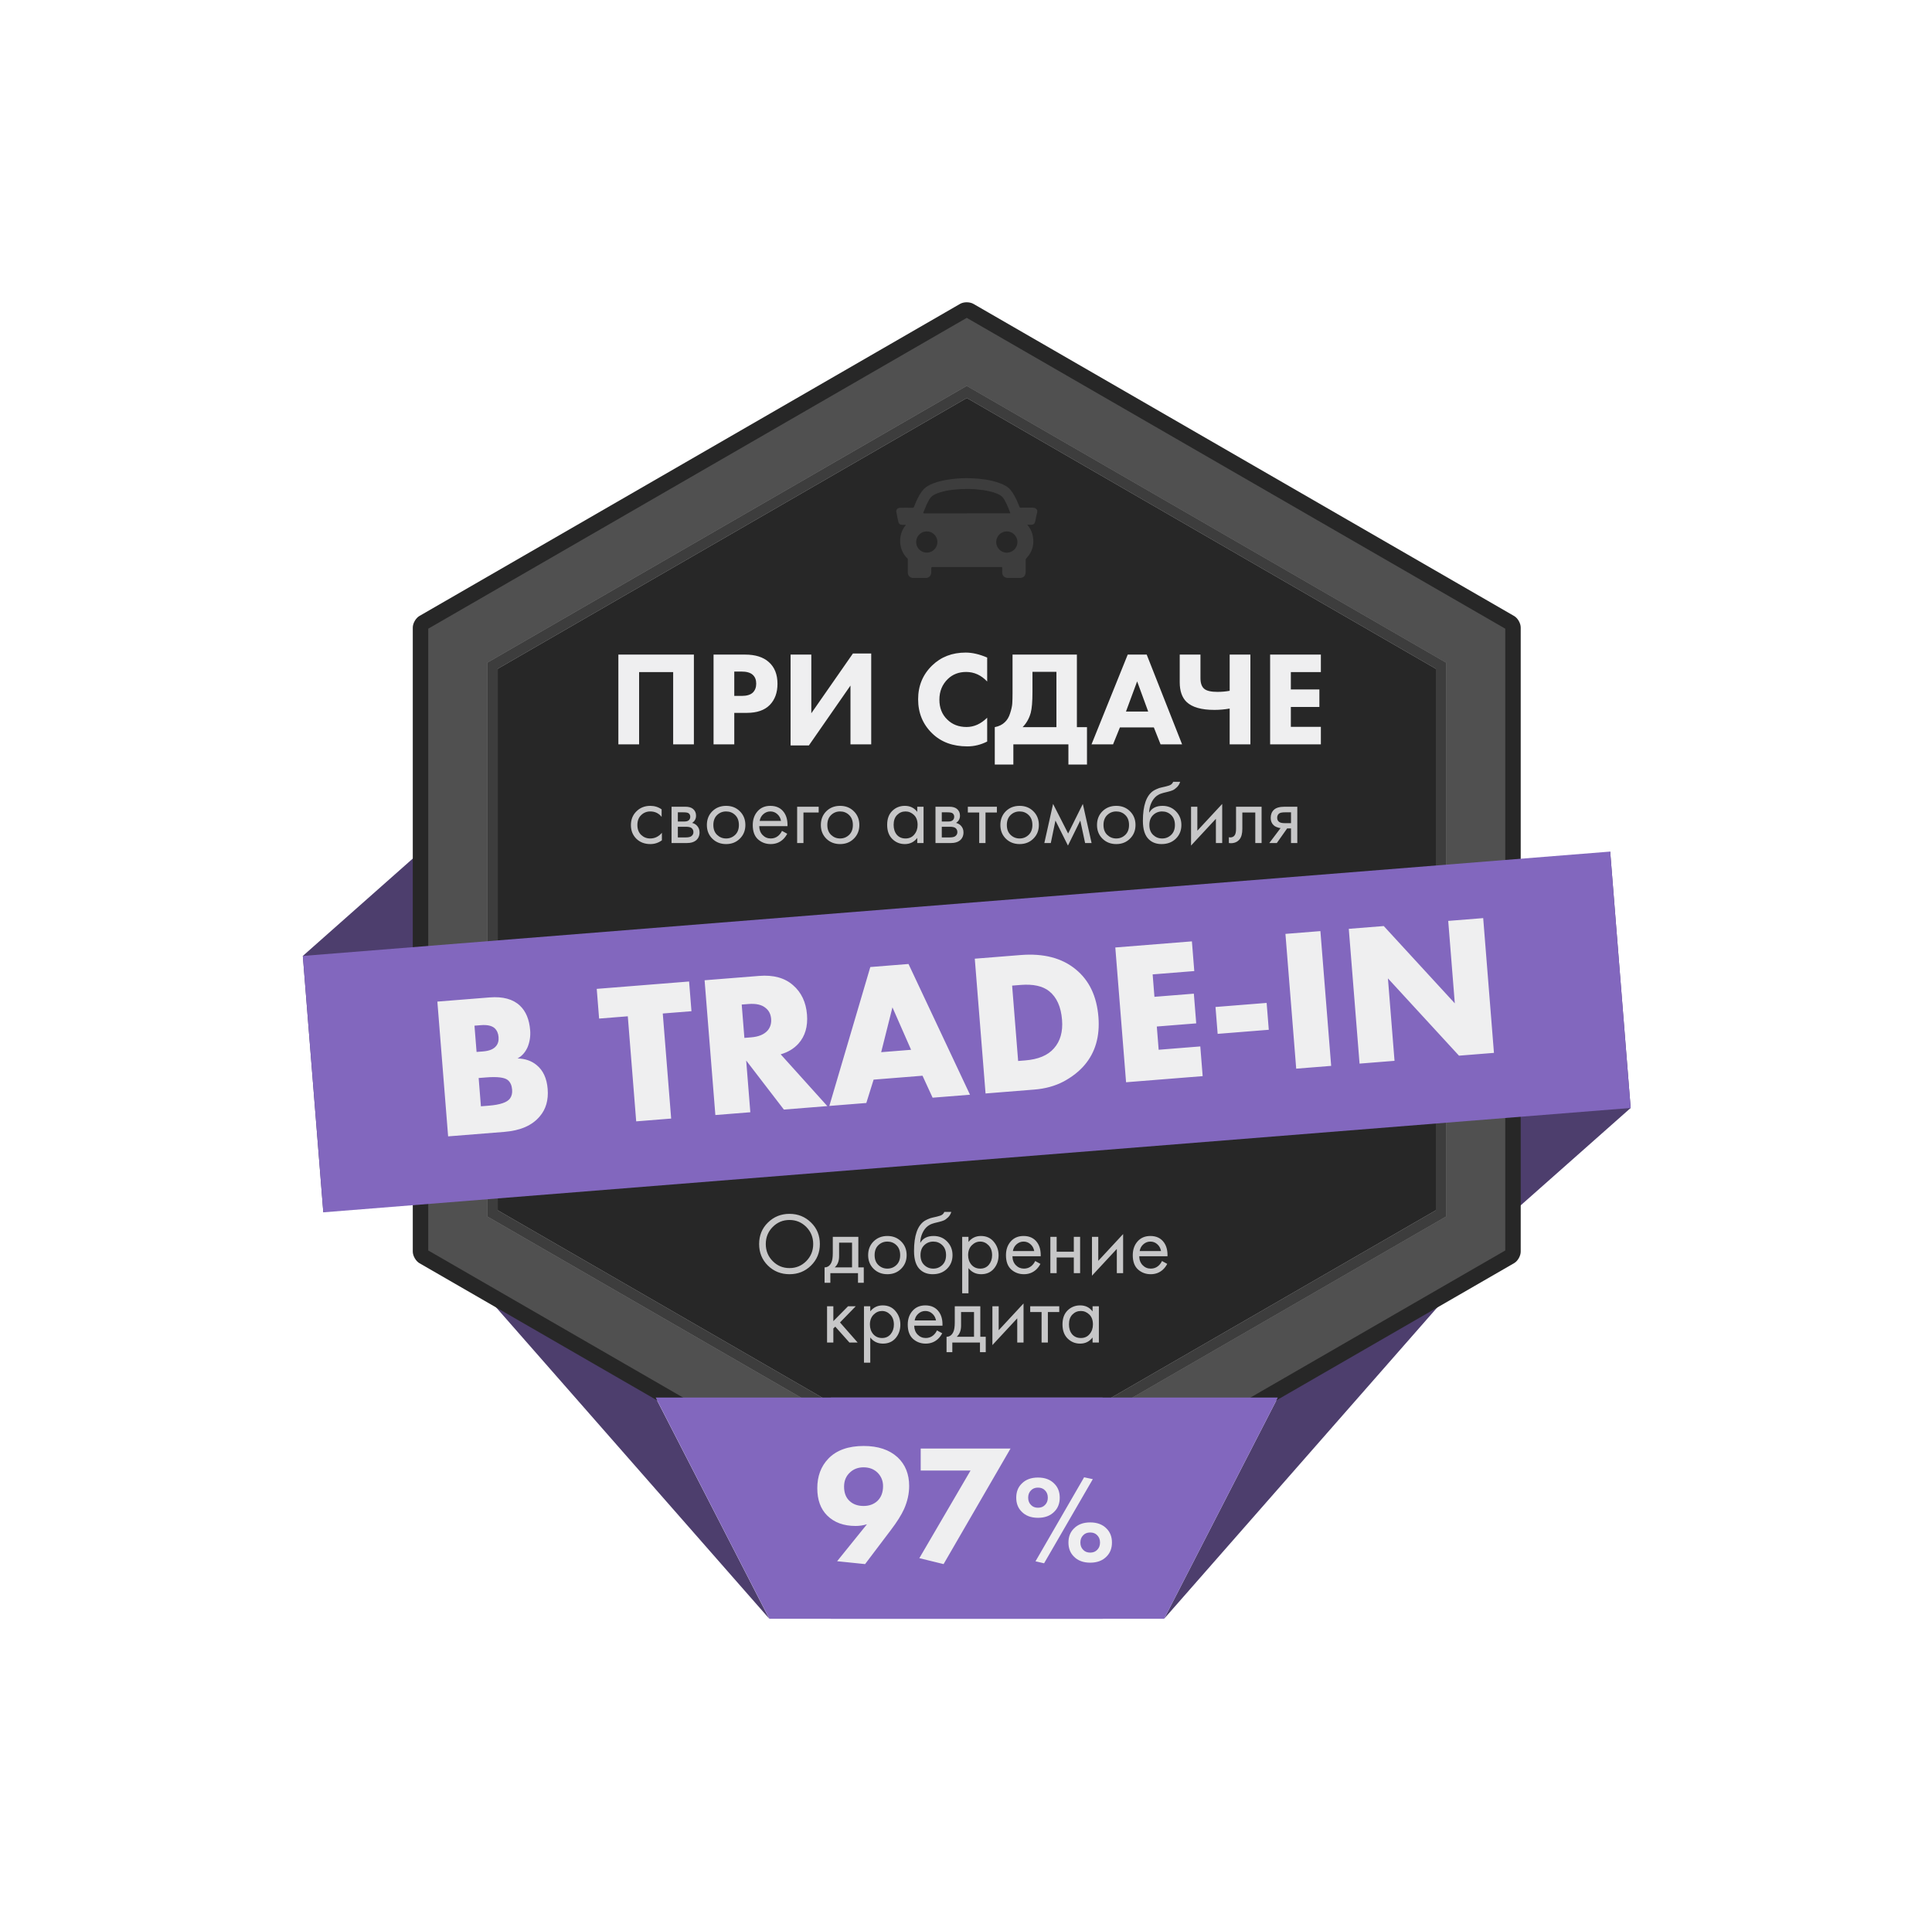
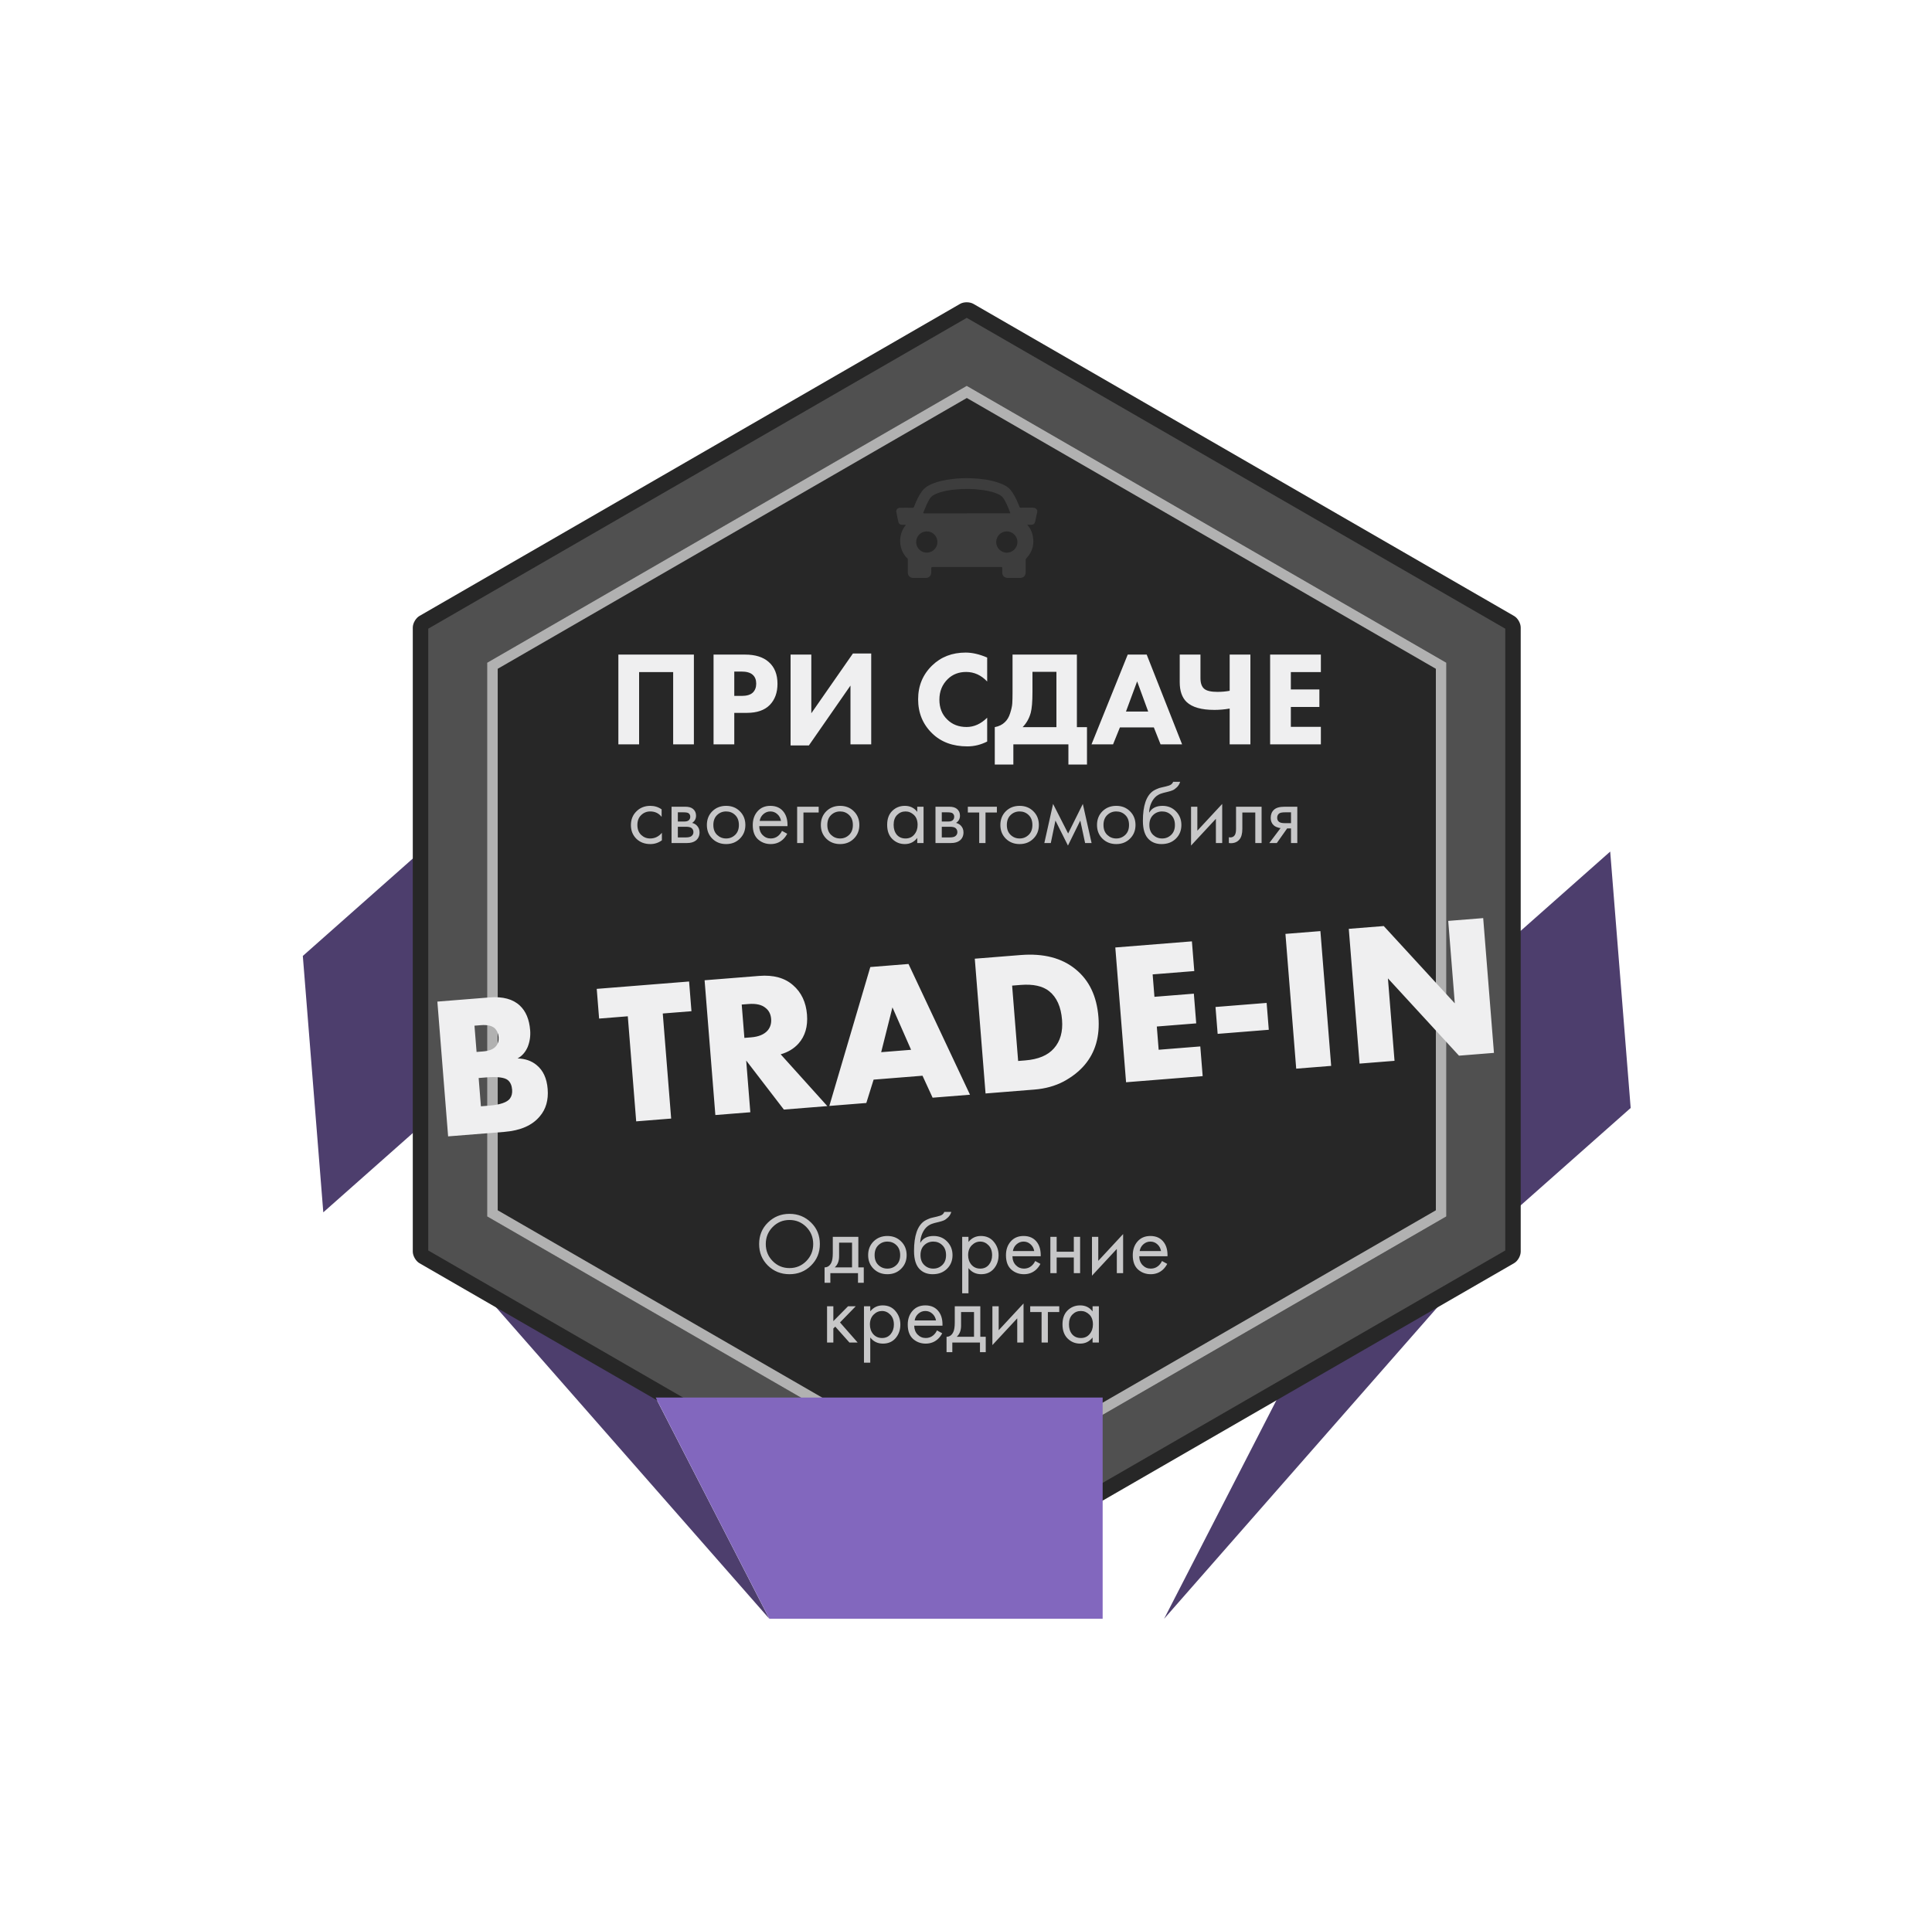
<svg xmlns="http://www.w3.org/2000/svg" width="334" height="332" viewBox="0 0 334 332" fill="none">
  <g filter="url(#filter0_d_35_2804)">
    <path d="M36.744 139.285L79.656 101.276L83.197 145.609L40.284 183.618L36.744 139.285Z" fill="#4D3E6D" />
    <path d="M219.848 159.247L262.76 121.238L266.3 165.572L223.388 203.581L219.848 159.247Z" fill="#4D3E6D" />
    <path d="M237.446 156.59L205.297 215.648L185.643 253.899L237.446 194.841V156.59Z" fill="#4D3E6D" />
    <path d="M65.586 156.59L97.734 215.648L117.388 253.899L65.586 194.841V156.59Z" fill="#4D3E6D" />
    <path d="M247.29 190.414C247.29 191.148 246.784 192.047 246.138 192.414L152.674 246.367C152.041 246.734 151.003 246.734 150.37 246.367L56.906 192.414C56.273 192.047 55.754 191.136 55.754 190.414V82.496C55.754 81.762 56.273 80.864 56.906 80.497L150.37 26.532C151.003 26.165 152.028 26.165 152.674 26.532L246.138 80.497C246.784 80.864 247.29 81.762 247.29 82.496V190.414Z" fill="#272727" />
    <path d="M58.425 82.699V190.212L151.523 243.962L244.62 190.212V82.699L151.523 28.949L58.425 82.699V82.699ZM234.445 88.584V184.327L151.535 232.205L68.626 184.327V88.584L151.535 40.707L234.445 88.584V88.584Z" fill="#505050" />
    <path d="M68.613 88.584V184.327L151.522 232.204L234.432 184.327V88.584L151.522 40.706L68.613 88.584V88.584ZM232.622 89.634V183.264L151.535 230.091L70.435 183.264V89.634L151.535 42.807L232.622 89.634Z" fill="url(#paint0_linear_35_2804)" />
-     <path d="M68.613 88.584V184.327L151.522 232.204L234.432 184.327V88.584L151.522 40.706L68.613 88.584V88.584ZM232.622 89.634V183.264L151.535 230.091L70.435 183.264V89.634L151.535 42.807L232.622 89.634Z" fill="#3D3D3D" />
-     <path d="M128.029 215.647H205.297L185.644 253.899H128.029V215.647Z" fill="#8267BE" />
    <path d="M175.017 215.647H97.749L117.403 253.899H175.017V215.647Z" fill="#8267BE" />
    <path d="M91.296 87.178H104.351V102.7H100.768V90.203H94.88V102.7H91.296V87.178ZM107.75 87.178H113.218C114.971 87.178 116.329 87.605 117.291 88.458C118.299 89.342 118.803 90.599 118.803 92.228C118.803 93.748 118.361 94.966 117.477 95.881C116.577 96.797 115.258 97.254 113.521 97.254H111.333V102.7H107.75V87.178ZM111.333 90.11V94.322H112.613C113.497 94.322 114.141 94.128 114.545 93.74C114.932 93.353 115.126 92.841 115.126 92.205C115.126 91.553 114.932 91.049 114.545 90.692C114.141 90.304 113.474 90.11 112.543 90.11H111.333ZM121.067 87.178H124.65V97.324L131.841 86.992H135.006V102.7H131.422V92.531L124.231 102.886H121.067V87.178ZM155.054 98.092V102.211C153.952 102.77 152.812 103.049 151.633 103.049C149.104 103.049 147.072 102.296 145.536 100.792C143.923 99.225 143.116 97.262 143.116 94.904C143.116 92.577 143.923 90.63 145.536 89.063C147.072 87.574 149.003 86.829 151.33 86.829C152.478 86.829 153.719 87.116 155.054 87.69V91.832C154.014 90.731 152.804 90.18 151.423 90.18C150.151 90.18 149.096 90.584 148.259 91.39C147.281 92.337 146.793 93.531 146.793 94.974C146.793 96.386 147.242 97.526 148.142 98.395C149.011 99.263 150.128 99.698 151.493 99.698C152.781 99.698 153.968 99.163 155.054 98.092ZM159.439 87.178H170.563V99.721H172.308V106.19H169.097V102.7H159.579V106.19H156.368V99.721C157.097 99.581 157.679 99.294 158.113 98.86C158.516 98.488 158.819 97.976 159.021 97.324C159.238 96.657 159.362 96.091 159.393 95.625C159.424 95.144 159.439 94.516 159.439 93.74V87.178ZM162.883 90.157V93.624C162.883 95.3 162.783 96.51 162.581 97.254C162.317 98.216 161.852 99.038 161.185 99.721H167.026V90.157H162.883ZM185.029 102.7L183.866 99.768H178.001L176.815 102.7H173.091L179.351 87.178H182.632L188.752 102.7H185.029ZM179.049 97.022H182.888L180.98 91.809L179.049 97.022ZM196.976 102.7V96.51C196.076 96.665 195.199 96.742 194.346 96.742C192.097 96.742 190.491 96.285 189.529 95.37C188.738 94.609 188.342 93.469 188.342 91.949V87.178H191.926V91.227C191.926 92.127 192.151 92.755 192.601 93.112C193.02 93.454 193.772 93.624 194.858 93.624C195.603 93.624 196.309 93.562 196.976 93.438V87.178H200.559V102.7H196.976ZM212.741 87.178V90.203H207.552V93.205H212.485V96.231H207.552V99.674H212.741V102.7H203.968V87.178H212.741Z" fill="#EFEFF0" />
    <path opacity="0.8" d="M98.773 113.937V115.238C98.279 114.612 97.623 114.3 96.806 114.3C96.191 114.3 95.667 114.512 95.233 114.935C94.8 115.349 94.583 115.918 94.583 116.644C94.583 117.37 94.8 117.94 95.233 118.354C95.667 118.767 96.186 118.974 96.791 118.974C97.598 118.974 98.274 118.646 98.818 117.991V119.291C98.223 119.725 97.558 119.942 96.822 119.942C95.843 119.942 95.037 119.634 94.401 119.019C93.776 118.394 93.464 117.607 93.464 116.659C93.464 115.701 93.781 114.91 94.417 114.285C95.052 113.649 95.853 113.332 96.822 113.332C97.548 113.332 98.198 113.533 98.773 113.937ZM100.489 113.483H102.864C103.439 113.483 103.877 113.604 104.18 113.846C104.543 114.138 104.724 114.532 104.724 115.026C104.724 115.57 104.498 115.989 104.044 116.281C104.356 116.362 104.619 116.503 104.83 116.705C105.163 117.028 105.33 117.431 105.33 117.915C105.33 118.52 105.113 118.994 104.679 119.337C104.306 119.619 103.812 119.76 103.197 119.76H100.489V113.483ZM101.578 116.039H102.728C103.02 116.039 103.252 115.979 103.424 115.858C103.625 115.707 103.726 115.49 103.726 115.207C103.726 114.955 103.625 114.754 103.424 114.602C103.272 114.501 102.98 114.451 102.546 114.451H101.578V116.039ZM101.578 118.792H102.925C103.388 118.792 103.716 118.722 103.908 118.58C104.15 118.399 104.271 118.167 104.271 117.885C104.271 117.582 104.165 117.345 103.953 117.174C103.761 117.022 103.434 116.947 102.97 116.947H101.578V118.792ZM112.298 119.004C111.673 119.629 110.881 119.942 109.923 119.942C108.965 119.942 108.168 119.629 107.533 119.004C106.908 118.379 106.595 117.592 106.595 116.644C106.595 115.686 106.908 114.895 107.533 114.27C108.168 113.644 108.965 113.332 109.923 113.332C110.881 113.332 111.673 113.644 112.298 114.27C112.933 114.895 113.251 115.686 113.251 116.644C113.251 117.592 112.933 118.379 112.298 119.004ZM111.481 114.92C111.058 114.507 110.538 114.3 109.923 114.3C109.308 114.3 108.784 114.512 108.35 114.935C107.926 115.349 107.715 115.918 107.715 116.644C107.715 117.37 107.932 117.94 108.365 118.354C108.799 118.767 109.318 118.974 109.923 118.974C110.528 118.974 111.047 118.767 111.481 118.354C111.915 117.94 112.131 117.37 112.131 116.644C112.131 115.908 111.915 115.333 111.481 114.92ZM119.58 117.658L120.487 118.157C120.275 118.56 120.018 118.898 119.716 119.17C119.141 119.685 118.445 119.942 117.628 119.942C116.781 119.942 116.05 119.669 115.435 119.125C114.83 118.57 114.528 117.749 114.528 116.659C114.528 115.701 114.8 114.91 115.344 114.285C115.899 113.649 116.64 113.332 117.568 113.332C118.617 113.332 119.408 113.715 119.943 114.481C120.366 115.086 120.563 115.873 120.533 116.841H115.647C115.657 117.476 115.854 117.991 116.237 118.384C116.62 118.777 117.089 118.974 117.644 118.974C118.138 118.974 118.566 118.822 118.929 118.52C119.212 118.278 119.428 117.991 119.58 117.658ZM115.723 115.933H119.413C119.323 115.439 119.106 115.046 118.763 114.754C118.43 114.451 118.032 114.3 117.568 114.3C117.114 114.3 116.711 114.456 116.358 114.769C116.015 115.071 115.803 115.459 115.723 115.933ZM122.203 119.76V113.483H125.924V114.481H123.292V119.76H122.203ZM132.003 119.004C131.378 119.629 130.586 119.942 129.628 119.942C128.67 119.942 127.873 119.629 127.238 119.004C126.613 118.379 126.3 117.592 126.3 116.644C126.3 115.686 126.613 114.895 127.238 114.27C127.873 113.644 128.67 113.332 129.628 113.332C130.586 113.332 131.378 113.644 132.003 114.27C132.638 114.895 132.956 115.686 132.956 116.644C132.956 117.592 132.638 118.379 132.003 119.004ZM131.186 114.92C130.763 114.507 130.243 114.3 129.628 114.3C129.013 114.3 128.489 114.512 128.055 114.935C127.631 115.349 127.42 115.918 127.42 116.644C127.42 117.37 127.637 117.94 128.07 118.354C128.504 118.767 129.023 118.974 129.628 118.974C130.233 118.974 130.752 118.767 131.186 118.354C131.62 117.94 131.836 117.37 131.836 116.644C131.836 115.908 131.62 115.333 131.186 114.92ZM142.966 114.375V113.483H144.055V119.76H142.966V118.883C142.422 119.589 141.706 119.942 140.818 119.942C139.971 119.942 139.25 119.649 138.655 119.064C138.06 118.48 137.763 117.663 137.763 116.614C137.763 115.586 138.055 114.784 138.64 114.209C139.235 113.624 139.961 113.332 140.818 113.332C141.726 113.332 142.442 113.68 142.966 114.375ZM140.939 114.3C140.365 114.3 139.876 114.507 139.472 114.92C139.079 115.323 138.882 115.888 138.882 116.614C138.882 117.31 139.064 117.88 139.427 118.323C139.8 118.757 140.304 118.974 140.939 118.974C141.575 118.974 142.079 118.747 142.452 118.293C142.835 117.839 143.027 117.285 143.027 116.629C143.027 115.883 142.815 115.308 142.392 114.905C141.968 114.501 141.484 114.3 140.939 114.3ZM146.118 113.483H148.493C149.068 113.483 149.506 113.604 149.809 113.846C150.172 114.138 150.353 114.532 150.353 115.026C150.353 115.57 150.126 115.989 149.673 116.281C149.985 116.362 150.247 116.503 150.459 116.705C150.792 117.028 150.958 117.431 150.958 117.915C150.958 118.52 150.742 118.994 150.308 119.337C149.935 119.619 149.441 119.76 148.826 119.76H146.118V113.483ZM147.207 116.039H148.357C148.649 116.039 148.881 115.979 149.052 115.858C149.254 115.707 149.355 115.49 149.355 115.207C149.355 114.955 149.254 114.754 149.052 114.602C148.901 114.501 148.609 114.451 148.175 114.451H147.207V116.039ZM147.207 118.792H148.553C149.017 118.792 149.345 118.722 149.536 118.58C149.779 118.399 149.9 118.167 149.9 117.885C149.9 117.582 149.794 117.345 149.582 117.174C149.39 117.022 149.063 116.947 148.599 116.947H147.207V118.792ZM156.732 114.481H154.765V119.76H153.676V114.481H151.71V113.483H156.732V114.481ZM163.038 119.004C162.412 119.629 161.621 119.942 160.663 119.942C159.705 119.942 158.908 119.629 158.273 119.004C157.648 118.379 157.335 117.592 157.335 116.644C157.335 115.686 157.648 114.895 158.273 114.27C158.908 113.644 159.705 113.332 160.663 113.332C161.621 113.332 162.412 113.644 163.038 114.27C163.673 114.895 163.99 115.686 163.99 116.644C163.99 117.592 163.673 118.379 163.038 119.004ZM162.221 114.92C161.797 114.507 161.278 114.3 160.663 114.3C160.048 114.3 159.523 114.512 159.09 114.935C158.666 115.349 158.454 115.918 158.454 116.644C158.454 117.37 158.671 117.94 159.105 118.354C159.538 118.767 160.058 118.974 160.663 118.974C161.268 118.974 161.787 118.767 162.221 118.354C162.654 117.94 162.871 117.37 162.871 116.644C162.871 115.908 162.654 115.333 162.221 114.92ZM164.935 119.76L166.447 112.999L169.049 118.112L171.59 112.999L173.103 119.76H171.983L171.151 115.873L169.019 120.199L166.856 115.873L166.054 119.76H164.935ZM179.744 119.004C179.119 119.629 178.327 119.942 177.369 119.942C176.411 119.942 175.615 119.629 174.979 119.004C174.354 118.379 174.042 117.592 174.042 116.644C174.042 115.686 174.354 114.895 174.979 114.27C175.615 113.644 176.411 113.332 177.369 113.332C178.327 113.332 179.119 113.644 179.744 114.27C180.379 114.895 180.697 115.686 180.697 116.644C180.697 117.592 180.379 118.379 179.744 119.004ZM178.927 114.92C178.504 114.507 177.984 114.3 177.369 114.3C176.754 114.3 176.23 114.512 175.796 114.935C175.373 115.349 175.161 115.918 175.161 116.644C175.161 117.37 175.378 117.94 175.811 118.354C176.245 118.767 176.764 118.974 177.369 118.974C177.974 118.974 178.494 118.767 178.927 118.354C179.361 117.94 179.578 117.37 179.578 116.644C179.578 115.908 179.361 115.333 178.927 114.92ZM187.207 109.172H188.417C188.306 109.545 188.115 109.863 187.843 110.125C187.58 110.377 187.338 110.549 187.117 110.639C186.905 110.73 186.653 110.811 186.36 110.881C186.31 110.891 186.189 110.922 185.997 110.972C185.806 111.012 185.659 111.048 185.559 111.078C185.458 111.108 185.327 111.149 185.165 111.199C185.004 111.249 184.858 111.31 184.727 111.381C184.596 111.451 184.475 111.527 184.364 111.607C183.98 111.9 183.668 112.308 183.426 112.833C183.194 113.347 183.068 113.896 183.048 114.481H183.078C183.532 113.715 184.293 113.332 185.362 113.332C186.3 113.332 187.076 113.649 187.691 114.285C188.317 114.92 188.629 115.707 188.629 116.644C188.629 117.592 188.311 118.379 187.676 119.004C187.041 119.629 186.214 119.942 185.196 119.942C184.318 119.942 183.597 119.68 183.033 119.155C182.327 118.51 181.974 117.431 181.974 115.918C181.974 113.286 182.569 111.562 183.759 110.745C183.849 110.685 183.945 110.629 184.046 110.579C184.147 110.518 184.253 110.468 184.364 110.428C184.485 110.377 184.585 110.337 184.666 110.307C184.747 110.266 184.858 110.231 184.999 110.201C185.15 110.16 185.251 110.135 185.301 110.125C185.362 110.105 185.473 110.08 185.634 110.049C185.806 110.009 185.912 109.984 185.952 109.974C186.355 109.883 186.648 109.777 186.829 109.656C187.011 109.525 187.137 109.364 187.207 109.172ZM186.859 114.92C186.436 114.507 185.917 114.3 185.301 114.3C184.686 114.3 184.162 114.512 183.728 114.935C183.305 115.349 183.093 115.918 183.093 116.644C183.093 117.37 183.31 117.94 183.743 118.354C184.177 118.767 184.696 118.974 185.301 118.974C185.906 118.974 186.426 118.767 186.859 118.354C187.293 117.94 187.51 117.37 187.51 116.644C187.51 115.908 187.293 115.333 186.859 114.92ZM190.299 113.483H191.388V117.628L195.684 112.999V119.76H194.595V115.57L190.299 120.199V113.483ZM202.494 113.483V119.76H201.404V114.481H199.166V117.31C199.166 118.127 199.005 118.732 198.682 119.125C198.319 119.569 197.815 119.791 197.169 119.791C197.089 119.791 196.978 119.78 196.836 119.76V118.762C196.937 118.782 197.018 118.792 197.078 118.792C197.431 118.792 197.694 118.656 197.865 118.384C198.006 118.162 198.077 117.804 198.077 117.31V113.483H202.494ZM203.828 119.76L205.779 117.174C205.718 117.174 205.633 117.164 205.522 117.143C205.421 117.123 205.27 117.073 205.068 116.992C204.866 116.912 204.7 116.806 204.569 116.675C204.236 116.362 204.07 115.943 204.07 115.419C204.07 114.824 204.256 114.355 204.629 114.012C205.002 113.659 205.617 113.483 206.475 113.483H208.668V119.76H207.579V117.234H206.913L205.128 119.76H203.828ZM207.579 116.327V114.451H206.565C206.091 114.451 205.764 114.507 205.582 114.617C205.32 114.789 205.189 115.046 205.189 115.389C205.189 115.732 205.32 115.984 205.582 116.145C205.774 116.266 206.096 116.327 206.55 116.327H207.579Z" fill="#EFEFF0" />
-     <rect x="36.745" y="139.285" width="226.735" height="44.475" transform="rotate(-4.565 36.745 139.285)" fill="#8267BE" />
    <path d="M71.577 169.709L61.864 170.484L60.004 147.18L69.018 146.46C71.324 146.276 73.073 146.746 74.264 147.87C75.303 148.842 75.896 150.259 76.045 152.123C76.127 153.148 75.982 154.12 75.61 155.041C75.213 155.94 74.632 156.596 73.868 157.008C75.184 157.044 76.281 157.425 77.159 158.152C78.288 159.07 78.925 160.449 79.072 162.289C79.225 164.199 78.776 165.77 77.726 167.003C76.422 168.583 74.373 169.485 71.577 169.709ZM66.419 151.344L66.782 155.886L67.9 155.797C68.971 155.712 69.72 155.406 70.147 154.879C70.49 154.477 70.635 153.949 70.583 153.297C70.533 152.668 70.305 152.159 69.899 151.77C69.396 151.341 68.609 151.169 67.537 151.255L66.419 151.344ZM67.142 160.393L67.532 165.285L68.895 165.176C70.851 165.02 72.073 164.606 72.558 163.934C72.854 163.535 72.977 163.022 72.927 162.393C72.87 161.671 72.627 161.128 72.199 160.763C71.646 160.292 70.379 160.135 68.399 160.293L67.142 160.393ZM103.932 148.841L98.971 149.237L100.422 167.405L94.377 167.888L92.926 149.72L87.965 150.116L87.555 144.98L103.522 143.705L103.932 148.841ZM106.202 143.491L115.635 142.738C118.104 142.541 120.058 143.076 121.495 144.345C122.931 145.59 123.734 147.283 123.905 149.426C124.069 151.476 123.581 153.144 122.441 154.431C121.644 155.315 120.616 155.936 119.355 156.295L127.419 165.25L119.907 165.85L113.393 157.368L114.107 166.313L108.063 166.795L106.202 143.491ZM112.62 147.69L113.081 153.455L114.234 153.363C115.538 153.259 116.491 152.866 117.093 152.185C117.565 151.632 117.769 150.959 117.705 150.168C117.64 149.352 117.32 148.721 116.746 148.275C116.092 147.718 115.101 147.492 113.773 147.598L112.62 147.69ZM145.62 163.796L143.875 159.998L135.42 160.673L134.16 164.711L127.767 165.222L134.85 141.204L141.454 140.676L152.084 163.28L145.62 163.796ZM136.729 155.927L141.9 155.514L138.677 148.176L136.729 155.927ZM163.228 162.39L154.773 163.066L152.912 139.761L160.843 139.128C164.803 138.812 167.975 139.637 170.359 141.603C172.69 143.503 173.999 146.247 174.286 149.834C174.554 153.188 173.755 155.959 171.891 158.147C170.948 159.254 169.734 160.207 168.251 161.005C166.766 161.78 165.092 162.242 163.228 162.39ZM159.367 144.415L160.407 157.447L161.63 157.349C163.889 157.169 165.545 156.474 166.597 155.265C167.694 154.029 168.161 152.386 167.997 150.336C167.816 148.077 167.075 146.425 165.773 145.38C164.646 144.485 163 144.125 160.834 144.298L159.367 144.415ZM190.447 136.764L190.857 141.9L183.66 142.475L183.97 146.353L190.783 145.809L191.193 150.945L184.38 151.489L184.701 155.507L191.898 154.932L192.308 160.068L179.066 161.126L177.205 137.822L190.447 136.764ZM194.898 152.759L194.527 148.112L203.366 147.406L203.738 152.053L194.898 152.759ZM206.617 135.473L212.661 134.99L214.522 158.295L208.478 158.777L206.617 135.473ZM225.475 157.42L219.43 157.903L217.569 134.599L223.614 134.116L235.897 147.481L234.759 133.226L240.804 132.743L242.664 156.047L236.62 156.53L224.336 143.165L225.475 157.42Z" fill="#EFEFF0" />
    <path opacity="0.8" d="M124.6 192.821C123.591 193.82 122.351 194.319 120.879 194.319C119.407 194.319 118.161 193.82 117.143 192.821C116.134 191.823 115.63 190.583 115.63 189.101C115.63 187.608 116.139 186.368 117.158 185.38C118.176 184.381 119.417 183.882 120.879 183.882C122.341 183.882 123.581 184.381 124.6 185.38C125.618 186.368 126.128 187.608 126.128 189.101C126.128 190.583 125.618 191.823 124.6 192.821ZM123.783 186.151C122.986 185.344 122.018 184.941 120.879 184.941C119.739 184.941 118.771 185.344 117.975 186.151C117.178 186.958 116.78 187.941 116.78 189.101C116.78 190.26 117.178 191.243 117.975 192.05C118.771 192.857 119.739 193.26 120.879 193.26C122.018 193.26 122.986 192.857 123.783 192.05C124.58 191.243 124.978 190.26 124.978 189.101C124.978 187.941 124.58 186.958 123.783 186.151ZM128.365 187.86H132.782V193.139H133.72V195.801H132.722V194.137H127.942V195.801H126.943V193.139C127.468 193.129 127.856 192.857 128.108 192.322C128.28 191.969 128.365 191.415 128.365 190.658V187.86ZM131.693 193.139V188.859H129.454V191.218C129.454 192.055 129.202 192.695 128.698 193.139H131.693ZM140.178 193.381C139.553 194.006 138.761 194.319 137.803 194.319C136.845 194.319 136.049 194.006 135.413 193.381C134.788 192.756 134.476 191.969 134.476 191.022C134.476 190.064 134.788 189.272 135.413 188.647C136.049 188.022 136.845 187.709 137.803 187.709C138.761 187.709 139.553 188.022 140.178 188.647C140.813 189.272 141.131 190.064 141.131 191.022C141.131 191.969 140.813 192.756 140.178 193.381ZM139.361 189.297C138.938 188.884 138.418 188.677 137.803 188.677C137.188 188.677 136.664 188.889 136.23 189.312C135.807 189.726 135.595 190.295 135.595 191.022C135.595 191.748 135.812 192.317 136.245 192.731C136.679 193.144 137.198 193.351 137.803 193.351C138.408 193.351 138.928 193.144 139.361 192.731C139.795 192.317 140.012 191.748 140.012 191.022C140.012 190.285 139.795 189.711 139.361 189.297ZM147.641 183.549H148.851C148.741 183.922 148.549 184.24 148.277 184.502C148.014 184.754 147.772 184.926 147.551 185.017C147.339 185.107 147.087 185.188 146.794 185.259C146.744 185.269 146.623 185.299 146.431 185.349C146.24 185.39 146.093 185.425 145.993 185.455C145.892 185.485 145.761 185.526 145.599 185.576C145.438 185.627 145.292 185.687 145.161 185.758C145.03 185.828 144.909 185.904 144.798 185.985C144.415 186.277 144.102 186.685 143.86 187.21C143.628 187.724 143.502 188.274 143.482 188.859H143.512C143.966 188.092 144.727 187.709 145.796 187.709C146.734 187.709 147.51 188.027 148.125 188.662C148.751 189.297 149.063 190.084 149.063 191.022C149.063 191.969 148.746 192.756 148.11 193.381C147.475 194.006 146.648 194.319 145.63 194.319C144.752 194.319 144.031 194.057 143.467 193.532C142.761 192.887 142.408 191.808 142.408 190.295C142.408 187.664 143.003 185.939 144.193 185.122C144.283 185.062 144.379 185.006 144.48 184.956C144.581 184.896 144.687 184.845 144.798 184.805C144.919 184.754 145.02 184.714 145.1 184.684C145.181 184.643 145.292 184.608 145.433 184.578C145.584 184.538 145.685 184.512 145.736 184.502C145.796 184.482 145.907 184.457 146.068 184.427C146.24 184.386 146.346 184.361 146.386 184.351C146.789 184.26 147.082 184.154 147.263 184.033C147.445 183.902 147.571 183.741 147.641 183.549ZM147.293 189.297C146.87 188.884 146.351 188.677 145.736 188.677C145.12 188.677 144.596 188.889 144.162 189.312C143.739 189.726 143.527 190.295 143.527 191.022C143.527 191.748 143.744 192.317 144.178 192.731C144.611 193.144 145.13 193.351 145.736 193.351C146.341 193.351 146.86 193.144 147.293 192.731C147.727 192.317 147.944 191.748 147.944 191.022C147.944 190.285 147.727 189.711 147.293 189.297ZM151.822 193.26V197.616H150.733V187.86H151.822V188.738C152.377 188.052 153.093 187.709 153.97 187.709C154.908 187.709 155.649 188.042 156.194 188.707C156.748 189.363 157.026 190.139 157.026 191.037C157.026 191.944 156.753 192.721 156.209 193.366C155.664 194.001 154.933 194.319 154.016 194.319C153.098 194.319 152.367 193.966 151.822 193.26ZM153.864 193.351C154.48 193.351 154.974 193.129 155.347 192.685C155.72 192.232 155.906 191.682 155.906 191.037C155.906 190.311 155.7 189.736 155.286 189.312C154.873 188.889 154.394 188.677 153.849 188.677C153.305 188.677 152.821 188.889 152.397 189.312C151.974 189.736 151.762 190.306 151.762 191.022C151.762 191.677 151.953 192.232 152.337 192.685C152.73 193.129 153.239 193.351 153.864 193.351ZM163.354 192.035L164.261 192.534C164.05 192.937 163.793 193.275 163.49 193.548C162.915 194.062 162.219 194.319 161.403 194.319C160.556 194.319 159.825 194.047 159.209 193.502C158.604 192.948 158.302 192.126 158.302 191.037C158.302 190.079 158.574 189.287 159.119 188.662C159.673 188.027 160.414 187.709 161.342 187.709C162.391 187.709 163.182 188.092 163.717 188.859C164.14 189.464 164.337 190.25 164.307 191.218H159.421C159.431 191.853 159.628 192.368 160.011 192.761C160.394 193.154 160.863 193.351 161.418 193.351C161.912 193.351 162.34 193.2 162.703 192.897C162.986 192.655 163.203 192.368 163.354 192.035ZM159.497 190.311H163.187C163.097 189.816 162.88 189.423 162.537 189.131C162.204 188.828 161.806 188.677 161.342 188.677C160.888 188.677 160.485 188.833 160.132 189.146C159.789 189.448 159.577 189.837 159.497 190.311ZM165.977 194.137V187.86H167.066V190.432H170.031V187.86H171.12V194.137H170.031V191.43H167.066V194.137H165.977ZM173.171 187.86H174.26V192.005L178.556 187.376V194.137H177.467V189.948L173.171 194.576V187.86ZM185.275 192.035L186.182 192.534C185.97 192.937 185.713 193.275 185.411 193.548C184.836 194.062 184.14 194.319 183.323 194.319C182.476 194.319 181.745 194.047 181.13 193.502C180.525 192.948 180.223 192.126 180.223 191.037C180.223 190.079 180.495 189.287 181.039 188.662C181.594 188.027 182.335 187.709 183.263 187.709C184.312 187.709 185.103 188.092 185.638 188.859C186.061 189.464 186.258 190.25 186.228 191.218H181.342C181.352 191.853 181.549 192.368 181.932 192.761C182.315 193.154 182.784 193.351 183.338 193.351C183.833 193.351 184.261 193.2 184.624 192.897C184.907 192.655 185.123 192.368 185.275 192.035ZM181.417 190.311H185.108C185.017 189.816 184.801 189.423 184.458 189.131C184.125 188.828 183.727 188.677 183.263 188.677C182.809 188.677 182.406 188.833 182.053 189.146C181.71 189.448 181.498 189.837 181.417 190.311ZM127.372 199.86H128.461V202.432L131.003 199.86H132.334L129.611 202.658L132.666 206.137H131.245L128.794 203.385L128.461 203.702V206.137H127.372V199.86ZM134.843 205.26V209.616H133.754V199.86H134.843V200.738C135.397 200.052 136.113 199.709 136.991 199.709C137.928 199.709 138.67 200.042 139.214 200.707C139.769 201.363 140.046 202.139 140.046 203.037C140.046 203.944 139.774 204.721 139.229 205.366C138.685 206.001 137.954 206.319 137.036 206.319C136.118 206.319 135.387 205.966 134.843 205.26ZM136.885 205.351C137.5 205.351 137.994 205.129 138.367 204.685C138.74 204.232 138.927 203.682 138.927 203.037C138.927 202.311 138.72 201.736 138.307 201.312C137.893 200.889 137.414 200.677 136.87 200.677C136.325 200.677 135.841 200.889 135.417 201.312C134.994 201.736 134.782 202.306 134.782 203.022C134.782 203.677 134.974 204.232 135.357 204.685C135.75 205.129 136.259 205.351 136.885 205.351ZM146.374 204.035L147.282 204.534C147.07 204.937 146.813 205.275 146.51 205.548C145.936 206.062 145.24 206.319 144.423 206.319C143.576 206.319 142.845 206.047 142.23 205.502C141.625 204.948 141.322 204.126 141.322 203.037C141.322 202.079 141.594 201.287 142.139 200.662C142.694 200.027 143.435 199.709 144.362 199.709C145.411 199.709 146.203 200.092 146.737 200.859C147.161 201.464 147.357 202.25 147.327 203.218H142.441C142.452 203.853 142.648 204.368 143.031 204.761C143.415 205.154 143.883 205.351 144.438 205.351C144.932 205.351 145.361 205.2 145.724 204.897C146.006 204.655 146.223 204.368 146.374 204.035ZM142.517 202.311H146.208C146.117 201.816 145.9 201.423 145.557 201.131C145.225 200.828 144.826 200.677 144.362 200.677C143.909 200.677 143.505 200.833 143.152 201.146C142.81 201.448 142.598 201.837 142.517 202.311ZM149.451 199.86H153.868V205.139H154.806V207.801H153.808V206.137H149.028V207.801H148.03V205.139C148.554 205.129 148.942 204.857 149.194 204.322C149.366 203.969 149.451 203.415 149.451 202.658V199.86ZM152.779 205.139V200.859H150.541V203.218C150.541 204.055 150.288 204.695 149.784 205.139H152.779ZM155.955 199.86H157.044V204.005L161.34 199.376V206.137H160.251V201.948L155.955 206.576V199.86ZM167.514 200.859H165.548V206.137H164.459V200.859H162.492V199.86H167.514V200.859ZM173.276 200.753V199.86H174.365V206.137H173.276V205.26C172.732 205.966 172.016 206.319 171.129 206.319C170.281 206.319 169.56 206.027 168.966 205.442C168.371 204.857 168.073 204.04 168.073 202.991C168.073 201.963 168.366 201.161 168.95 200.586C169.545 200.001 170.271 199.709 171.129 199.709C172.036 199.709 172.752 200.057 173.276 200.753ZM171.25 200.677C170.675 200.677 170.186 200.884 169.782 201.297C169.389 201.701 169.192 202.265 169.192 202.991C169.192 203.687 169.374 204.257 169.737 204.7C170.11 205.134 170.614 205.351 171.25 205.351C171.885 205.351 172.389 205.124 172.762 204.67C173.145 204.216 173.337 203.662 173.337 203.006C173.337 202.26 173.125 201.685 172.702 201.282C172.278 200.879 171.794 200.677 171.25 200.677Z" fill="#EFEFF0" />
    <path d="M162.888 61.77C162.224 61.785 161.559 61.77 160.887 61.778C160.746 61.778 160.676 61.739 160.629 61.606C160.519 61.309 160.394 61.019 160.269 60.73C159.949 60.011 159.589 59.315 159.089 58.705C158.542 58.041 157.775 57.72 157.001 57.454C155.493 56.938 153.921 56.751 152.334 56.688C151.201 56.641 150.067 56.688 148.941 56.829C147.675 56.985 146.432 57.243 145.251 57.775C144.673 58.041 144.173 58.392 143.79 58.916C143.195 59.729 142.789 60.636 142.429 61.566C142.367 61.723 142.289 61.793 142.109 61.793C141.413 61.778 140.709 61.785 140.014 61.793C139.568 61.793 139.271 62.121 139.349 62.528C139.451 63.091 139.568 63.646 139.693 64.201C139.779 64.576 140.006 64.733 140.397 64.74C140.592 64.74 140.78 64.74 140.999 64.74C140.967 64.795 140.96 64.819 140.944 64.834C139.584 66.484 139.724 69.087 141.241 70.525C141.327 70.612 141.335 70.698 141.335 70.799C141.335 71.526 141.335 72.261 141.335 72.988C141.335 73.528 141.726 73.918 142.265 73.926C142.992 73.934 143.727 73.934 144.454 73.926C144.994 73.926 145.369 73.535 145.384 72.996C145.384 72.769 145.4 72.535 145.384 72.308C145.361 72.089 145.439 72.034 145.658 72.034C149.567 72.034 153.476 72.034 157.385 72.034C157.424 72.034 157.463 72.034 157.502 72.034C157.619 72.019 157.65 72.073 157.65 72.183C157.65 72.425 157.65 72.675 157.65 72.918C157.65 73.551 158.026 73.918 158.659 73.926C159.331 73.926 160.003 73.926 160.684 73.926C161.34 73.926 161.708 73.551 161.708 72.886C161.708 72.206 161.708 71.526 161.708 70.838C161.708 70.713 161.747 70.619 161.833 70.525C162.974 69.314 163.279 67.899 162.857 66.304C162.701 65.725 162.396 65.217 161.989 64.733C162.208 64.733 162.388 64.733 162.568 64.733C163.084 64.733 163.271 64.569 163.381 64.068C163.49 63.576 163.553 63.075 163.709 62.591V62.254C163.553 61.895 163.279 61.77 162.896 61.778L162.888 61.77ZM144.72 69.54C143.813 69.611 142.844 68.939 142.781 67.789C142.734 66.882 143.391 65.944 144.548 65.882C145.509 65.835 146.307 66.546 146.432 67.461C146.581 68.579 145.721 69.509 144.72 69.54V69.54ZM151.521 62.763C149.09 62.763 146.651 62.763 144.22 62.763C143.993 62.763 143.977 62.716 144.055 62.52C144.36 61.754 144.665 60.996 145.087 60.284C145.345 59.839 145.736 59.589 146.19 59.393C147.237 58.948 148.339 58.752 149.465 58.643C151.083 58.478 152.694 58.494 154.304 58.729C155.328 58.877 156.345 59.096 157.267 59.596C157.643 59.8 157.869 60.128 158.072 60.48C158.456 61.16 158.737 61.879 159.018 62.598C159.104 62.809 158.956 62.755 158.862 62.755C156.908 62.755 154.961 62.755 153.007 62.755H151.529L151.521 62.763ZM158.448 69.556C157.439 69.556 156.603 68.712 156.611 67.703C156.618 66.703 157.447 65.874 158.448 65.874C159.456 65.874 160.285 66.71 160.285 67.727C160.285 68.735 159.456 69.556 158.448 69.556Z" fill="#3D3D3D" />
-     <path d="M133.948 244.444L129.113 243.946L134.27 237.557C133.626 237.753 132.971 237.85 132.307 237.85C130.236 237.85 128.595 237.245 127.384 236.033C126.251 234.9 125.684 233.328 125.684 231.315C125.684 229.245 126.319 227.545 127.589 226.217C128.995 224.751 131.037 224.019 133.713 224.019C136.195 224.019 138.148 224.673 139.574 225.982C140.903 227.232 141.567 228.883 141.567 230.935C141.567 232.263 141.274 233.591 140.688 234.92C140.219 235.955 139.457 237.167 138.402 238.554L133.948 244.444ZM133.684 227.711C132.746 227.711 131.965 228.004 131.34 228.59C130.656 229.215 130.314 230.036 130.314 231.052C130.314 232.146 130.646 232.986 131.31 233.572C131.916 234.119 132.707 234.392 133.684 234.392C134.641 234.392 135.433 234.109 136.058 233.543C136.722 232.917 137.054 232.058 137.054 230.964C137.054 230.026 136.722 229.235 136.058 228.59C135.433 228.004 134.641 227.711 133.684 227.711ZM143.327 243.418L152.177 228.268H143.562V224.458H159.093L147.518 244.444L143.327 243.418ZM163.409 243.961L171.811 229.434L173.316 229.756L164.892 244.305L163.409 243.961ZM165.064 231.712C164.763 231.383 164.354 231.218 163.839 231.218C163.323 231.218 162.915 231.383 162.614 231.712C162.299 232.027 162.141 232.443 162.141 232.958C162.141 233.474 162.299 233.89 162.614 234.205C162.915 234.534 163.323 234.699 163.839 234.699C164.354 234.699 164.763 234.534 165.064 234.205C165.379 233.89 165.536 233.474 165.536 232.958C165.536 232.443 165.379 232.027 165.064 231.712ZM166.675 230.552C167.291 231.168 167.599 231.97 167.599 232.958C167.599 233.947 167.291 234.749 166.675 235.365C165.988 236.082 165.042 236.44 163.839 236.44C162.635 236.44 161.69 236.082 161.002 235.365C160.386 234.749 160.078 233.947 160.078 232.958C160.078 231.97 160.386 231.168 161.002 230.552C161.69 229.835 162.635 229.477 163.839 229.477C165.042 229.477 165.988 229.835 166.675 230.552ZM174.089 239.47C173.788 239.14 173.38 238.976 172.864 238.976C172.349 238.976 171.94 239.14 171.639 239.47C171.324 239.785 171.167 240.2 171.167 240.716C171.167 241.232 171.324 241.647 171.639 241.963C171.94 242.292 172.349 242.457 172.864 242.457C173.38 242.457 173.788 242.292 174.089 241.963C174.404 241.647 174.562 241.232 174.562 240.716C174.562 240.2 174.404 239.785 174.089 239.47ZM175.701 238.309C176.317 238.925 176.625 239.728 176.625 240.716C176.625 241.705 176.317 242.507 175.701 243.123C175.013 243.839 174.068 244.198 172.864 244.198C171.661 244.198 170.715 243.839 170.028 243.123C169.412 242.507 169.104 241.705 169.104 240.716C169.104 239.728 169.412 238.925 170.028 238.309C170.715 237.593 171.661 237.235 172.864 237.235C174.068 237.235 175.013 237.593 175.701 238.309Z" fill="#EFEFF0" />
  </g>
  <defs>
    <filter id="filter0_d_35_2804" x="0.328" y="0.245" width="333.602" height="331.689" filterUnits="userSpaceOnUse" color-interpolation-filters="sRGB">
      <feFlood flood-opacity="0" result="BackgroundImageFix" />
      <feColorMatrix in="SourceAlpha" type="matrix" values="0 0 0 0 0 0 0 0 0 0 0 0 0 0 0 0 0 0 127 0" result="hardAlpha" />
      <feOffset dx="15.607" dy="26.011" />
      <feGaussianBlur stdDeviation="26.011" />
      <feComposite in2="hardAlpha" operator="out" />
      <feColorMatrix type="matrix" values="0 0 0 0 0 0 0 0 0 0 0 0 0 0 0 0 0 0 0.2 0" />
      <feBlend mode="normal" in2="BackgroundImageFix" result="effect1_dropShadow_35_2804" />
      <feBlend mode="normal" in="SourceGraphic" in2="effect1_dropShadow_35_2804" result="shape" />
    </filter>
    <linearGradient id="paint0_linear_35_2804" x1="751.787" y1="55443" x2="28865.8" y2="56718.9" gradientUnits="userSpaceOnUse">
      <stop stop-color="#B1B1B1" />
      <stop offset="0.24" stop-color="white" />
      <stop offset="0.27" stop-color="#F2F2F2" />
      <stop offset="0.4" stop-color="#BDBDBD" />
      <stop offset="0.51" stop-color="#9D9D9D" />
      <stop offset="0.56" stop-color="#919191" />
      <stop offset="0.63" stop-color="#999999" />
      <stop offset="0.74" stop-color="#AEAEAE" />
      <stop offset="0.87" stop-color="#D0D0D0" />
      <stop offset="0.97" stop-color="#A7A7A7" />
    </linearGradient>
  </defs>
</svg>